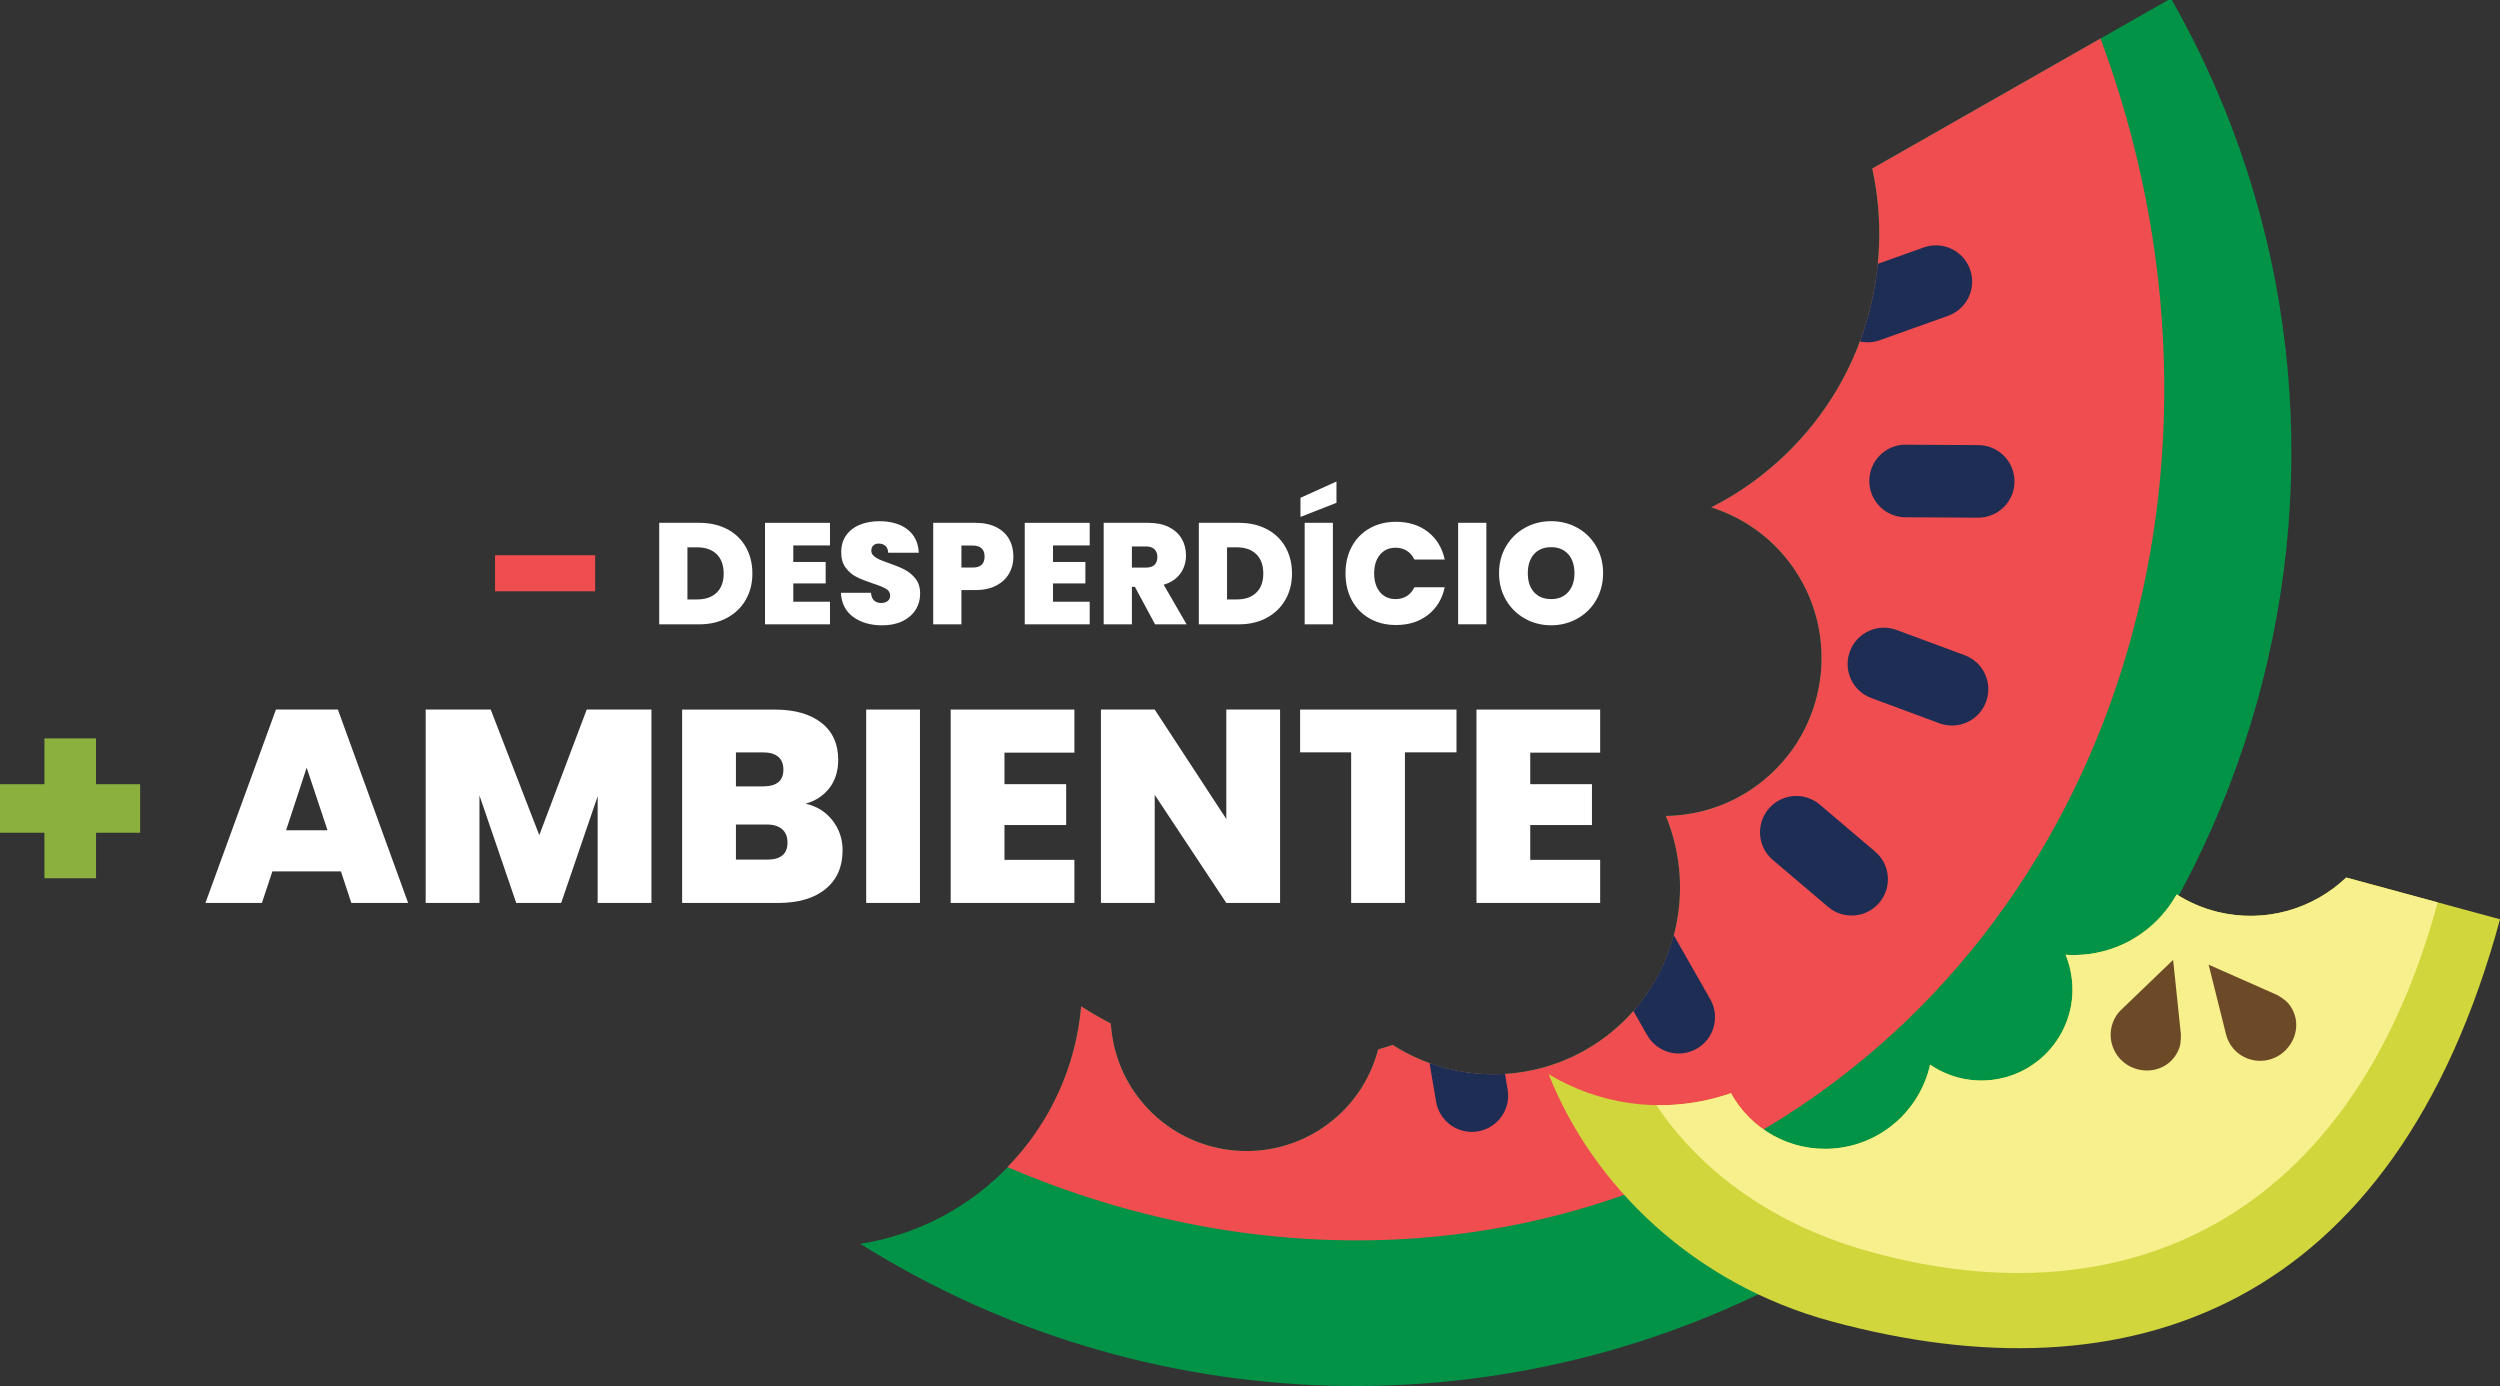
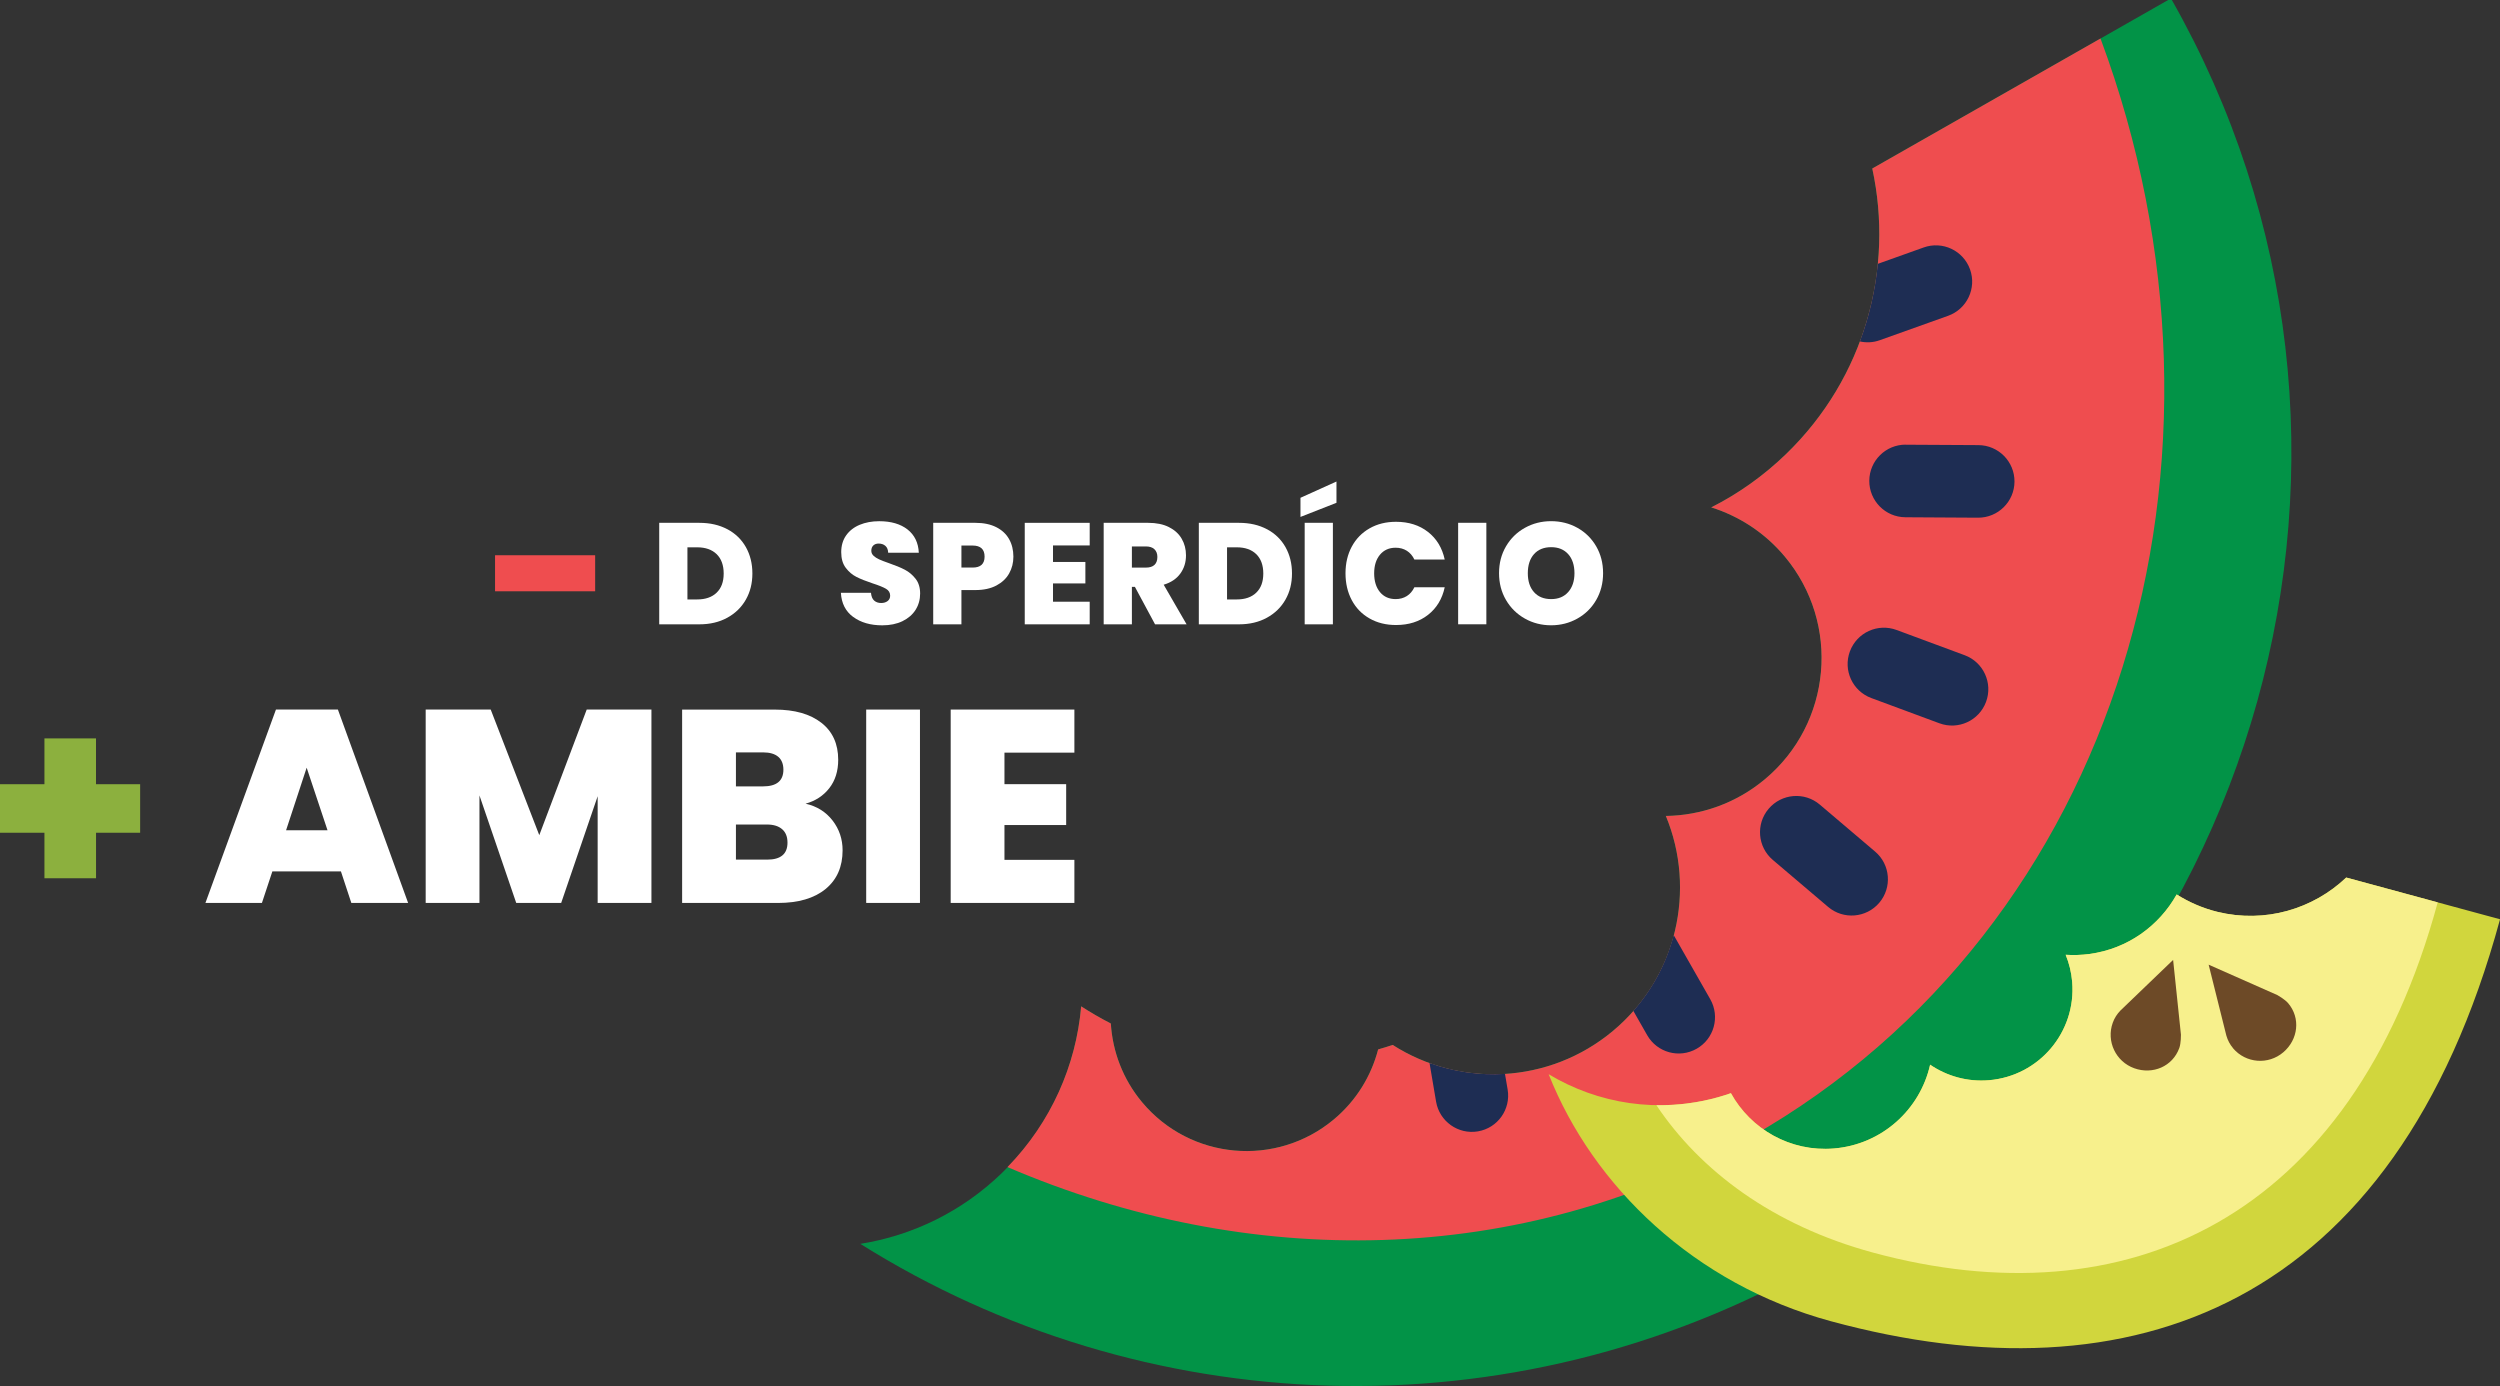
<svg xmlns="http://www.w3.org/2000/svg" id="Layer_1" viewBox="0 0 677.85 375.8">
  <rect x="0" y="0" width="677.85" height="375.8" fill="#333333" stroke="none" />
  <defs>
    <style>.cls-1{fill:#fff;}.cls-2{fill:#6d4a27;}.cls-3{fill:#8cb03e;}.cls-4{fill:#f7f08c;}.cls-5{fill:#ef4d4f;}.cls-6{fill:#d1d63d;}.cls-7{fill:#029347;}.cls-8{fill:#1e2d53;}</style>
  </defs>
  <g>
    <g>
      <g>
        <path class="cls-3" d="M38.01,225.79h-11.97v12.34H12.05v-12.34H0v-13.16H12.05v-12.42h13.98v12.42h11.97v13.16Z" />
-         <path class="cls-1" d="M92.44,236.27h-18.59l-2.83,8.55h-15.32l19.12-52.43h16.8l19.04,52.43h-15.4l-2.82-8.55Zm-3.64-11.16l-5.65-16.96-5.58,16.96h11.23Z" />
+         <path class="cls-1" d="M92.44,236.27h-18.59l-2.83,8.55h-15.32l19.12-52.43h16.8l19.04,52.43h-15.4l-2.82-8.55Zm-3.64-11.16l-5.65-16.96-5.58,16.96h11.23" />
        <path class="cls-1" d="M176.63,192.39v52.43h-14.58v-28.93l-9.89,28.93h-12.19l-9.97-29.15v29.15h-14.58v-52.43h17.63l13.17,34.06,12.86-34.06h17.55Z" />
        <path class="cls-1" d="M225.75,222.48c1.81,2.36,2.71,5.04,2.71,8.07,0,4.46-1.53,7.96-4.61,10.49-3.08,2.53-7.39,3.79-12.94,3.79h-25.96v-52.43h25.14c5.36,0,9.55,1.19,12.61,3.57,3.05,2.38,4.57,5.73,4.57,10.04,0,3.08-.81,5.64-2.42,7.7-1.61,2.06-3.75,3.46-6.43,4.2,3.07,.69,5.51,2.22,7.33,4.58Zm-26.21-9.26h7.36c3.67,0,5.51-1.51,5.51-4.53s-1.84-4.69-5.51-4.69h-7.36v9.22Zm13.98,15.25c0-1.59-.48-2.8-1.45-3.64-.97-.84-2.34-1.27-4.13-1.27h-8.4v9.52h8.48c3.67,0,5.5-1.54,5.5-4.61Z" />
        <path class="cls-1" d="M249.44,192.39v52.43h-14.58v-52.43h14.58Z" />
        <path class="cls-1" d="M272.35,204.07v8.55h16.73v11.08h-16.73v9.44h18.96v11.68h-33.54v-52.43h33.54v11.68h-18.96Z" />
-         <path class="cls-1" d="M347.08,244.82h-14.58l-19.41-29.3v29.3h-14.58v-52.43h14.58l19.41,29.67v-29.67h14.58v52.43Z" />
-         <path class="cls-1" d="M394.91,192.39v11.6h-13.98v40.83h-14.58v-40.83h-13.84v-11.6h42.39Z" />
-         <path class="cls-1" d="M414.91,204.07v8.55h16.73v11.08h-16.73v9.44h18.96v11.68h-33.54v-52.43h33.54v11.68h-18.96Z" />
      </g>
      <g>
        <path class="cls-1" d="M197.22,143.49c2.17,1.16,3.85,2.78,5.02,4.86,1.17,2.08,1.76,4.46,1.76,7.14s-.59,5.02-1.78,7.11c-1.19,2.08-2.86,3.71-5.04,4.9-2.17,1.19-4.69,1.78-7.55,1.78h-10.89v-27.52h10.89c2.89,0,5.42,.58,7.59,1.74Zm-2.91,17.2c1.28-1.22,1.91-2.95,1.91-5.19s-.64-4.01-1.91-5.25c-1.28-1.23-3.03-1.85-5.27-1.85h-2.65v14.13h2.65c2.24,0,3.99-.61,5.27-1.83Z" />
-         <path class="cls-1" d="M215.09,147.88v4.49h8.78v5.82h-8.78v4.96h9.95v6.13h-17.61v-27.52h17.61v6.13h-9.95Z" />
        <path class="cls-1" d="M231.32,167.27c-2.06-1.52-3.16-3.7-3.32-6.54h8.16c.08,.96,.36,1.67,.86,2.11s1.13,.66,1.91,.66c.7,0,1.28-.18,1.74-.53,.46-.35,.69-.84,.69-1.46,0-.81-.38-1.43-1.13-1.87-.76-.44-1.98-.94-3.67-1.48-1.8-.6-3.25-1.18-4.35-1.74-1.11-.56-2.07-1.38-2.89-2.46-.82-1.08-1.23-2.49-1.23-4.24s.44-3.29,1.33-4.55c.89-1.26,2.11-2.22,3.67-2.87,1.56-.65,3.33-.98,5.31-.98,3.2,0,5.76,.75,7.67,2.24,1.91,1.5,2.93,3.6,3.06,6.31h-8.31c-.03-.83-.28-1.46-.76-1.87-.48-.42-1.1-.62-1.85-.62-.57,0-1.04,.17-1.41,.51-.36,.34-.55,.82-.55,1.44,0,.52,.2,.97,.6,1.35,.4,.38,.9,.7,1.51,.98,.6,.27,1.48,.62,2.66,1.03,1.74,.6,3.18,1.19,4.31,1.78,1.13,.59,2.11,1.41,2.93,2.46s1.23,2.39,1.23,4-.41,3.11-1.23,4.41c-.82,1.3-2.01,2.33-3.55,3.08-1.55,.75-3.37,1.13-5.48,1.13-3.2,0-5.83-.76-7.89-2.28Z" />
        <path class="cls-1" d="M273.62,155.48c-.77,1.37-1.93,2.46-3.47,3.28-1.55,.82-3.44,1.23-5.68,1.23h-3.79v9.29h-7.65v-27.52h11.44c2.21,0,4.09,.39,5.64,1.17s2.71,1.86,3.49,3.24c.78,1.38,1.17,2.97,1.17,4.76,0,1.67-.38,3.18-1.15,4.55Zm-6.66-4.55c0-2-1.08-3.01-3.24-3.01h-3.04v5.97h3.04c2.16,0,3.24-.99,3.24-2.97Z" />
        <path class="cls-1" d="M285.51,147.88v4.49h8.78v5.82h-8.78v4.96h9.95v6.13h-17.61v-27.52h17.61v6.13h-9.95Z" />
        <path class="cls-1" d="M313.18,169.28l-5.46-10.15h-.82v10.15h-7.65v-27.52h12.06c2.21,0,4.09,.38,5.62,1.15,1.53,.77,2.7,1.82,3.47,3.16,.78,1.34,1.17,2.84,1.17,4.51,0,1.87-.51,3.52-1.54,4.94-1.03,1.42-2.53,2.43-4.51,3.02l6.21,10.74h-8.55Zm-6.28-15.38h3.79c1.04,0,1.82-.25,2.34-.74,.52-.49,.78-1.21,.78-2.15,0-.89-.27-1.58-.8-2.09-.53-.51-1.31-.76-2.32-.76h-3.79v5.74Z" />
        <path class="cls-1" d="M343.53,143.49c2.17,1.16,3.85,2.78,5.02,4.86,1.17,2.08,1.76,4.46,1.76,7.14s-.59,5.02-1.78,7.11c-1.19,2.08-2.86,3.71-5.04,4.9-2.17,1.19-4.69,1.78-7.55,1.78h-10.89v-27.52h10.89c2.89,0,5.42,.58,7.59,1.74Zm-2.91,17.2c1.28-1.22,1.91-2.95,1.91-5.19s-.64-4.01-1.91-5.25c-1.28-1.23-3.03-1.85-5.27-1.85h-2.65v14.13h2.65c2.24,0,3.99-.61,5.27-1.83Z" />
        <path class="cls-1" d="M362.37,136.33l-9.76,3.83v-5.19l9.76-4.41v5.78Zm-.97,5.43v27.52h-7.65v-27.52h7.65Z" />
        <path class="cls-1" d="M366.52,148.22c1.13-2.12,2.74-3.77,4.82-4.96,2.08-1.19,4.48-1.78,7.18-1.78,3.43,0,6.33,.92,8.67,2.75,2.34,1.83,3.85,4.33,4.53,7.48h-8.23c-.49-1.04-1.18-1.83-2.05-2.38-.88-.55-1.88-.82-3.03-.82-1.77,0-3.18,.63-4.24,1.89-1.05,1.26-1.58,2.95-1.58,5.06s.53,3.83,1.58,5.09c1.05,1.26,2.47,1.89,4.24,1.89,1.14,0,2.15-.27,3.03-.82,.87-.55,1.55-1.34,2.05-2.38h8.23c-.68,3.15-2.18,5.64-4.53,7.48-2.34,1.83-5.23,2.75-8.67,2.75-2.71,0-5.1-.59-7.18-1.78-2.08-1.18-3.69-2.84-4.82-4.96-1.13-2.12-1.7-4.55-1.7-7.28s.57-5.12,1.7-7.24Z" />
        <path class="cls-1" d="M403.01,141.75v27.52h-7.65v-27.52h7.65Z" />
        <path class="cls-1" d="M413.47,167.73c-2.16-1.21-3.87-2.89-5.13-5.04-1.26-2.15-1.89-4.57-1.89-7.28s.63-5.13,1.89-7.28c1.26-2.15,2.97-3.82,5.13-5.02,2.16-1.2,4.53-1.8,7.1-1.8s4.98,.6,7.12,1.8c2.15,1.2,3.85,2.87,5.1,5.02,1.25,2.15,1.87,4.57,1.87,7.28s-.63,5.13-1.87,7.28c-1.25,2.15-2.95,3.83-5.12,5.04-2.16,1.21-4.53,1.81-7.1,1.81s-4.95-.6-7.1-1.81Zm11.73-7.2c1.13-1.27,1.7-2.98,1.7-5.11s-.56-3.91-1.7-5.17c-1.13-1.26-2.67-1.89-4.62-1.89s-3.53,.63-4.65,1.89c-1.12,1.26-1.68,2.99-1.68,5.17s.56,3.87,1.68,5.13c1.12,1.26,2.67,1.89,4.65,1.89s3.49-.64,4.62-1.91Z" />
      </g>
    </g>
    <path class="cls-5" d="M161.37,150.55v9.77h-27.14v-9.77h27.14Z" />
  </g>
  <g>
    <path class="cls-7" d="M507.65,45.7c5.9,27.14-1.92,56.62-23.33,77.37-6.18,5.98-13.04,10.82-20.33,14.5,7.54,2.38,14.52,6.84,19.96,13.36,15.17,18.17,12.74,45.2-5.43,60.37-7.85,6.55-17.35,9.81-26.84,9.94,8.26,19.93,3.09,43.72-14.34,58.28-17.38,14.51-41.62,15.38-59.74,3.8-1.3,.44-2.62,.84-3.93,1.22-1.87,7.17-5.89,13.86-12.02,18.98-15.65,13.07-38.93,10.97-51.99-4.68-5.23-6.27-7.99-13.76-8.47-21.32-2.74-1.41-5.42-2.96-8.04-4.65-1.43,16.55-8.59,32.69-21.46,45.15-10.95,10.61-24.42,17-38.42,19.24,76.09,47.77,175.78,53.02,259.82,5.14C614.37,273.33,657.14,119.84,588.63-.43l-80.99,46.13Z" />
    <path class="cls-5" d="M507.65,45.71c5.9,27.14-1.93,56.62-23.34,77.36-6.18,5.98-13.04,10.82-20.33,14.5,7.54,2.38,14.52,6.84,19.96,13.36,15.17,18.17,12.74,45.2-5.43,60.37-7.85,6.55-17.35,9.8-26.83,9.94,8.26,19.93,3.09,43.72-14.34,58.28-17.38,14.51-41.62,15.38-59.73,3.8-1.3,.44-2.62,.84-3.94,1.22-1.88,7.18-5.89,13.86-12.02,18.98-15.65,13.07-38.93,10.97-51.99-4.68-5.23-6.27-7.99-13.76-8.47-21.33-2.74-1.41-5.42-2.96-8.04-4.65-1.38,15.88-8.08,31.34-19.98,43.58,65.23,28,139.01,27.44,201.59-8.21,99.69-56.79,137.34-183.41,94.77-297.79l-61.88,35.25Z" />
    <path class="cls-8" d="M479.55,219.29c-3.52,4.14-3.01,10.36,1.13,13.87l15,12.74c4.14,3.52,10.35,3.01,13.87-1.13,3.52-4.15,3.01-10.36-1.13-13.87l-15-12.74c-4.14-3.52-10.35-3.01-13.87,1.13" />
    <path class="cls-8" d="M514.23,170.81c-5.1-1.89-10.76,.71-12.65,5.81-1.89,5.1,.71,10.76,5.81,12.65l18.46,6.84c5.1,1.89,10.76-.71,12.65-5.81,1.89-5.1-.71-10.76-5.81-12.65l-18.46-6.84Z" />
    <path class="cls-8" d="M516.74,120.56c-5.43-.03-9.87,4.35-9.9,9.79-.03,5.43,4.35,9.87,9.79,9.9l19.68,.12c5.43,.03,9.87-4.35,9.9-9.78,.03-5.44-4.35-9.87-9.79-9.9l-19.68-.11Z" />
    <path class="cls-8" d="M387.6,288.22l1.78,10.49c.91,5.35,6,8.96,11.35,8.05,5.36-.91,8.96-5.99,8.05-11.35l-.72-4.23c-6.93,.43-13.91-.58-20.47-2.95" />
    <path class="cls-8" d="M442.87,274.1l3.75,6.58c2.69,4.72,8.7,6.37,13.42,3.67,4.72-2.68,6.37-8.7,3.68-13.42l-9.75-17.1c-.05-.09-.12-.16-.17-.24-1.96,7.44-5.62,14.49-10.94,20.51" />
    <path class="cls-8" d="M521.58,67.1l-12.43,4.44c-.7,7.16-2.31,14.23-4.86,21.04,1.74,.38,3.59,.31,5.38-.33l18.53-6.62c5.12-1.83,7.79-7.46,5.96-12.58-1.83-5.12-7.46-7.78-12.58-5.95" />
  </g>
  <g>
    <path class="cls-6" d="M636.16,237.93c-8.98,8.53-21.95,12.47-34.88,9.32-4.05-.99-7.76-2.63-11.1-4.73-4.75,8.49-13.26,14.74-23.64,16.14-2.18,.29-4.34,.36-6.46,.22,.94,2.29,1.55,4.75,1.77,7.35,1.13,13.6-8.98,25.53-22.57,26.66-5.87,.49-11.43-1.13-15.95-4.21-2.71,12.14-13.04,21.64-26.08,22.72-11.82,.98-22.55-5.25-27.93-15-1.12,.39-2.26,.76-3.41,1.08-16.18,4.54-32.67,1.81-46.01-6.22,12.05,30.37,39.4,56.9,76.58,66.99,81.39,22.09,152.78-3.64,181.38-109l-41.69-11.31Z" />
    <path class="cls-4" d="M636.16,237.93c-8.98,8.53-21.95,12.47-34.88,9.32-4.05-.99-7.76-2.63-11.1-4.73-4.75,8.49-13.26,14.74-23.64,16.14-2.18,.29-4.34,.36-6.46,.22,.94,2.29,1.55,4.75,1.77,7.35,1.13,13.6-8.98,25.53-22.57,26.66-5.87,.49-11.43-1.13-15.95-4.21-2.71,12.14-13.04,21.64-26.08,22.72-11.82,.98-22.55-5.25-27.93-15-1.12,.39-2.26,.76-3.41,1.08-5.61,1.58-11.26,2.27-16.8,2.18,11.83,17.68,31.42,32.55,58.71,39.96,68.3,18.54,129.67-8.5,153.14-94.95l-24.79-6.73Z" />
    <path class="cls-2" d="M605.49,284.25c3.46,4.06,9.54,4.53,13.6,1.07,4.05-3.45,4.76-9.28,1.3-13.34-.9-1.05-2.9-2.17-2.9-2.17l-18.64-8.25,4.81,19.25c.37,1.25,.94,2.37,1.84,3.43" />
    <path class="cls-2" d="M572.85,277.32c-1.8,5.02,.82,10.53,5.84,12.33,5.01,1.79,10.41-.49,12.21-5.51,.47-1.3,.44-3.6,.44-3.6l-2.12-20.27-14.31,13.75c-.9,.94-1.59,2-2.06,3.3" />
  </g>
</svg>